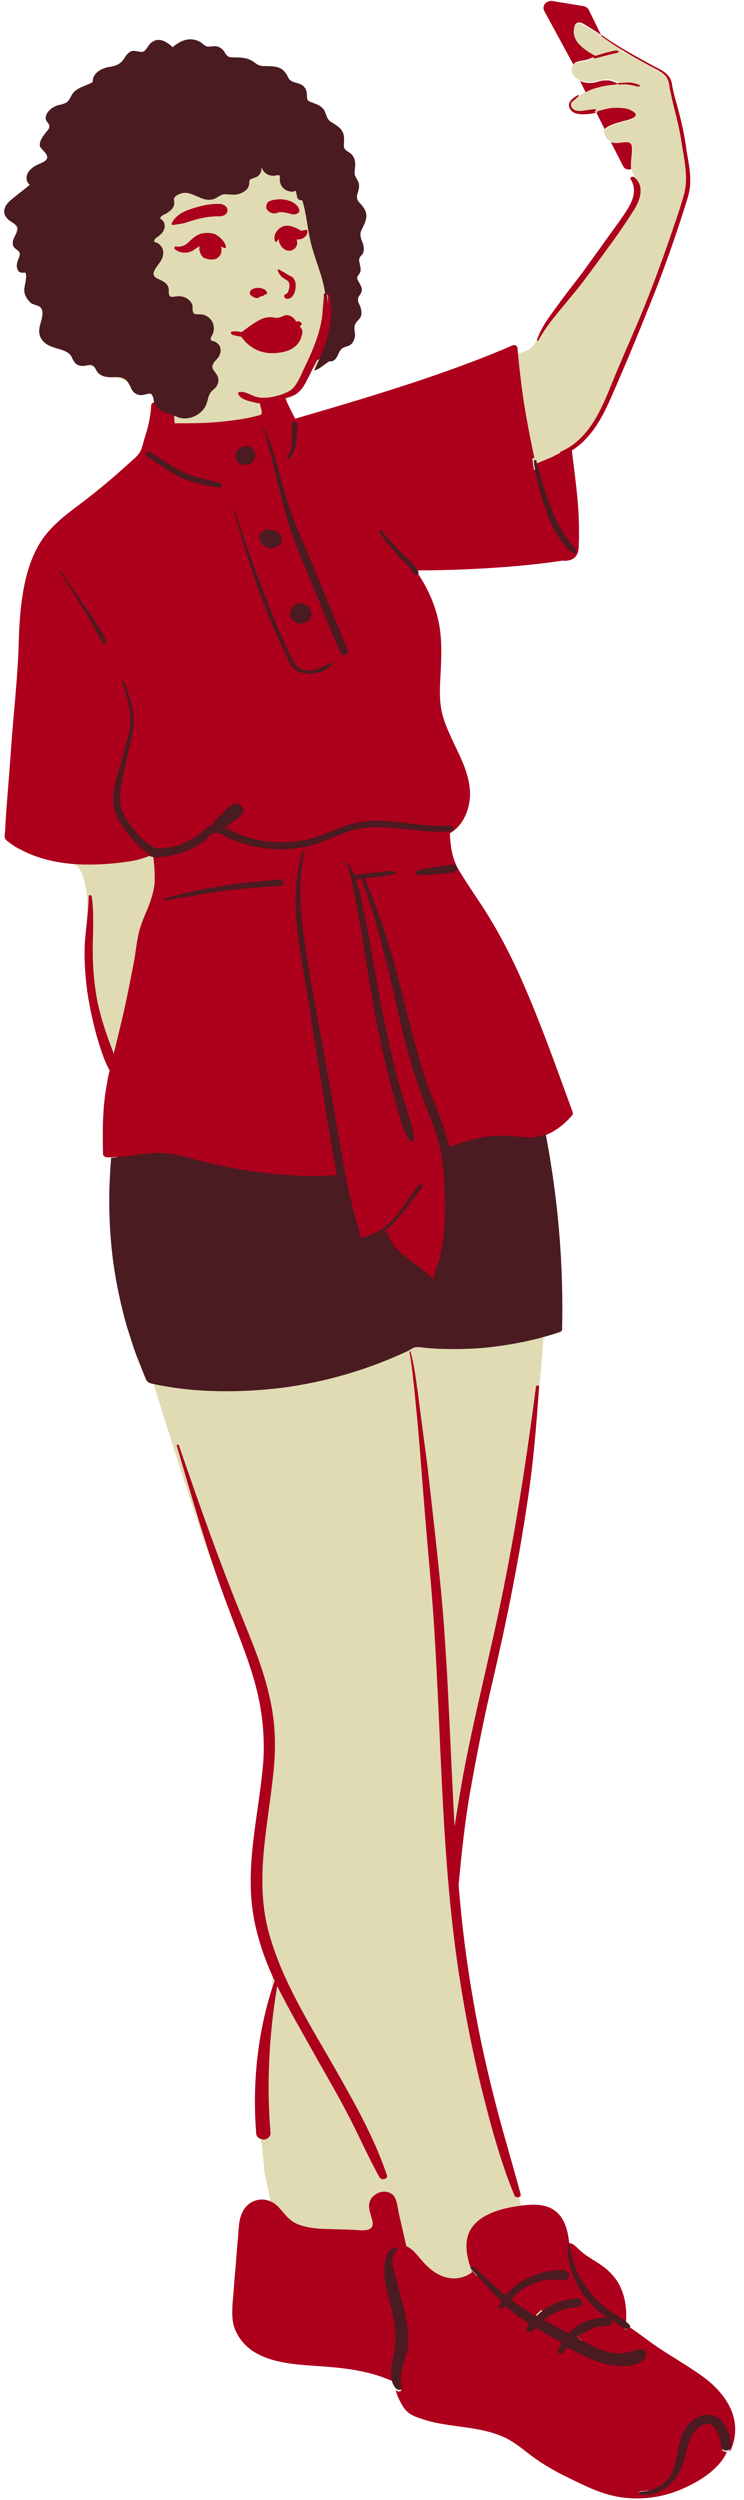
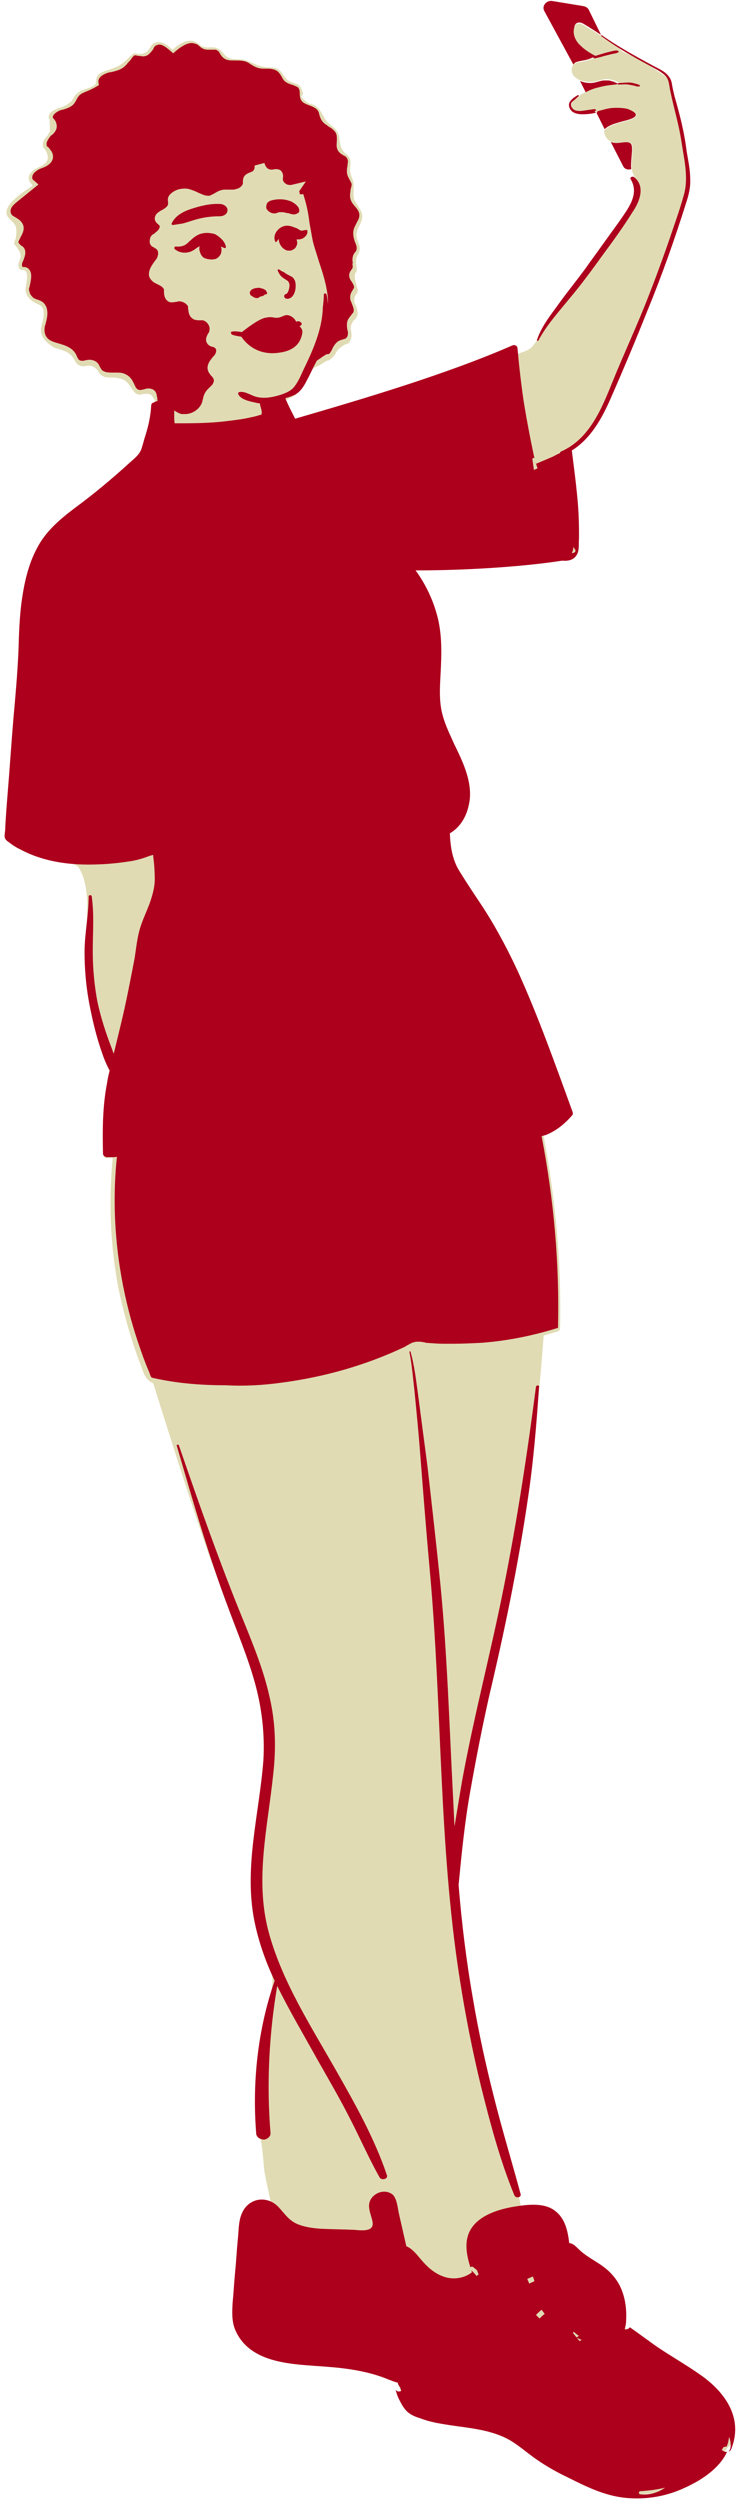
<svg xmlns="http://www.w3.org/2000/svg" height="487.8" preserveAspectRatio="xMidYMid meet" version="1.0" viewBox="-0.9 -0.2 145.2 487.8" width="145.2" zoomAndPan="magnify">
  <g id="change1_1">
    <path d="M141.9,476.3c-0.3,0.9-0.5,0.7-0.8,1.1c-1.4,1.8-2.8,3.7-4.9,5.2c-2.5,1.7-5.5,2.9-8.5,3.5 c-7.4,1.5-14.1-1.5-20.4-5c-3.3-1.9-6.1-4.7-9.5-6.3c-3.5-1.7-7.5-2-11.3-2.6c-0.2,0-0.4-0.2-0.4-0.3c-2.5-0.4-6-0.9-7.6-2.9 c-1.2-1.6-1.4-4.8-3-5.7c-3.6-2.1-9-2.3-13.1-2.6c-2.9-0.2-5.9-0.3-8.7-0.9c-2.4-0.5-4.8-1.4-6.5-3.2c-2.3-2.4-2.3-5.3-2.1-8.4 c0.3-3.8,0.6-7.6,0.9-11.3c0.2-2.2,0-5.3,2.1-6.8c1.3-0.9,2.7-0.7,4,0c-0.5-2.2-1-4.4-1.4-6.6c-0.1-0.7-0.5-6.5-0.9-6.6 c-0.1,0-0.3-0.1-0.4-0.3c-0.9-5.1-0.3-10.8,0.4-15.9c0.3-2.4,0.6-4.9,1-7.3c0.5-2.7,2.1-6.4,1.2-9c-1.3-4.3-3-8.1-3.5-12.6 c-0.6-5-0.1-10.1,0.6-15.1c0.7-4.9,1.5-9.8,1.7-14.7c0.2-5-0.6-10-2.1-14.8c-2.9-9.5-7.1-18.6-10.2-28c-3.3-9.8-6.4-19.6-9.5-29.5 c-1.8-0.7-2-2.6-2.8-4.5c-1.7-4.6-3-9.3-4-14.1c-1.6-8.4-1.9-16.9-1.1-25.4c-0.4,0-0.7,0-1.1,0.1c-0.3,0-0.6-0.2-0.6-0.5 c-0.1-4-0.1-8.1,0.6-12.1c0.2-1.2,0.8-2.8,0.7-4c-0.2-1.4-1.3-3.2-1.8-4.6c-2.7-8-3.4-15.8-2.9-24.1c0.2-3.5,0.4-8.1-1.4-11.2 c-0.7-1.3-2.7-1-4.1-1.3c-1.5-0.3-3-0.7-4.4-1.2c-1.4-0.5-4.9-1.7-5.5-3.2c-0.2-0.5,0.1-1.6,0.1-2.2c0.5-6.5,1-13.1,1.5-19.6 c0.4-4.8,0.8-9.7,1-14.5c0.3-5.7,0.4-11.5,2.3-16.9c2.2-6.1,7.1-9.4,12-13.3c2.8-2.2,5.5-4.5,8.1-6.9c2.5-2.4,3.2-7,3.5-10.3 c0-0.3,0.3-0.5,0.6-0.5c0,0,0.1,0,0.1,0c-0.3-1-0.7-2.5-1.6-2.7c-1.5-0.3-2.1,0.8-3.2-0.8c-1-1.5-1.4-2.2-3.4-2.4 c-0.8-0.1-1.7,0.1-2.4-0.3c-0.8-0.4-0.7-0.8-1.2-1.3c-1.5-1.5-2.1-0.2-3.4-0.8c-0.8-0.3-0.8-1-1.3-1.6c-1-1.3-2.3-1.4-3.7-1.9 C8,66.5,7,65.6,7.1,63.9c0.1-0.8,0.5-1.6,0.5-2.5c0.2-2.4-1.1-1.9-2.5-3.1c-0.6-0.5-0.9-1.1-1-1.8c-0.1-0.9,1.1-4.2-0.7-4 c-0.3,0-0.5-0.2-0.6-0.4c-0.3-0.8,0.1-1.3,0.3-2c0.2-0.9-0.4-1.5-0.8-2.2c-0.1-0.2-0.3-0.2-0.4-0.4c-0.1-0.6,0.2-0.8,0.3-1.3 c0.4-2.9-0.5-2.7-1.5-4c-1.6-2.1,2.9-4.9,4.8-6.2c-0.9-0.9-1.2-1.8,0-2.9c1.1-0.9,3.7-1.1,2.7-3.6c-0.4-0.9-0.9-0.7-0.7-1.9 c0.1-0.5,0.6-1,0.9-1.4c0.7-1.3,0.4,0.1,0.4-2.8c0-0.6-0.4-0.4-0.1-1.2c0.3-0.7,1.1-1,1.8-1.3c1-0.2,1.8-0.7,2.6-1.4 c0.2-0.3,0.4-0.7,0.6-1c0.3-0.4,0.5-0.5,0.9-0.8c0.7-0.5,2.8-0.8,3.2-1.6c0.2-0.4-0.1-1,0.4-1.6c0.5-0.6,1.4-0.8,2.2-1.1 c1.5-0.5,2.2-0.8,3.4-1.9c0.6-0.6,0.8-0.9,1.5-1.3c0.3,0,0.5,0.1,0.8,0.1c1.1,0.1,1.8-0.3,2.2-1.1c0.2-0.2,0.3-0.6,0.6-0.8 c1.4-1,2.8,0.1,3.9,1.1c1.1-1,2.5-2,4-1.7C37.6,8,38,8.6,38.7,8.9c0.9,0.4,1.8-0.1,2.7,0.3c1.4,0.5,1.3,1.8,3,2.1 c0.9,0.1,1.9,0,2.8,0.3c1.4,0.5,2.3,1.2,3.8,1.3c0.8,0.1,1.5,0,2.2,0.3c0.9,0.5,1.2,1.4,1.9,2.1c0.7,0.7,1.8,0.6,2.5,1.3 c0.3,0.3,0.3,0.6,0.5,1c0.5,1.2-1.2,0.6,1,2.2c0.4,0.3,0.9,0.3,1.3,0.5c1.6,0.9,1.6,2.5,3,3.7c1.4,1.2,1.8,1.4,2,3.3 c0.1,1,0.3,1.6,1,2.4c0.2,0.2,0.5,0.2,0.6,0.5c0.4,0.4,0.5,0.9,0.5,1.4c0,0.4-0.1,0.8-0.1,1.3c0,0.8,0.4,1.5,0.6,2.2 c0.2,0.8,0.1,1.2,0.1,2c-0.1,1.7,0.2,1.8,1,3.1c0.4,0.6,0.7,1.1,0.7,1.8c0,1.5-1.3,2.4-1.1,4c0.1,0.8,0.7,1.7,0.6,2.5 c-0.2,1.1-0.8,1.2-0.7,2.7c0,0.5,0.2,0.9,0.1,1.4c0,0.2-0.2,0.4-0.3,0.6c-0.2,1,0.1,1.4,0.3,2.4c0.1,0.4,0.3,0.6,0.2,1.1 c-0.1,0.4-0.6,0.8-0.6,1.2c-0.3,1.2,0.4,1.4,0.5,2.3c0.1,0.6,0.2,0.9-0.1,1.5c-0.1,0.3-0.5,0.5-0.7,0.8c-0.9,1.5-0.2,1.6-0.3,2.9 c-0.1,0.6-0.2,0.8-0.5,1.3c-0.2,0.2-0.6,0.2-0.9,0.4c-1.7,1.1-1.2,1-2,2.1c-0.3,0.4-0.6,0.6-1,0.9c-0.9,0.5,0.8-0.7-1.4,0.7 c-0.6,0.4-1.4,0.7-1.9,1c-0.1,0.1-0.1,0.1-0.1,0.1c0,0,0,0,0,0.1c-0.1,0.2-0.5,1-0.7,1.3c-0.4,0.8-0.8,1.7-1.4,2.5 c-0.9,1.2-2.2,1.8-3.6,2.3c0.8,1.5,1.5,3.1,2.3,4.6C70.9,78.2,85.3,74,99,68.2c0.4-0.2,0.9,0,1,0.5c0,0.1,0,0.1,0,0.2 c1-0.4,2.2-0.6,3-1.5c1.8-2.2,3.2-5,4.8-7.3c3.3-4.7,6.8-9.2,10.2-13.8c1.6-2.2,3.2-4.4,4.5-6.8c1-1.8,1.8-2.9,0.7-4.8 c-0.4-0.6-0.7-1.2-0.8-1.9c-0.2-1.2,0.3-3.5,0.1-4.5c-0.2-1.3-2.1-0.4-3.2-0.6c-1.3-0.2-2-0.8-2.3-2.1c-0.1-0.2,0-0.4,0.2-0.5 c1-0.9,2.1-1.1,3.4-1.5c1.1-0.3,4.7-1.1,1.2-2.4c-0.8-0.3-2.7-0.3-3.4-0.2c-1.3,0.3-2.6,0.7-4,0.9c-1.3,0.2-3.7,0.3-3.8-1.7 c0-0.5,1.4-1.6,1.8-1.9c1.2-0.7,2.4-1.3,3.7-1.6c0.7-0.2,1.4-0.3,2.1-0.4c0.3,0,0.7-0.1,1-0.1c0.2,0,0.8-0.2,1-0.1 c-1-0.6-2.2-1-3.3-0.8c-0.9,0.2-1.7,0.5-2.6,0.5c-1.2,0-3-0.4-3.5-1.7c-0.3-0.8-0.1-1.5,0.5-1.9c0.5-0.3,1.8-0.4,2.4-0.6 c0.6-0.2,1.2-0.4,1.7-0.6c-1.1-0.6-2.2-1.3-3.1-2.1c-0.9-0.9-1.4-2-1.3-3.2c0.1-0.6,0.3-1.2,0.9-1.3c0.7-0.1,1.4,0.5,1.9,0.8 c1.3,0.7,2.5,1.5,3.7,2.3c0.6,0.4,1.3,0.8,1.9,1.3c0.5,0.3,0.8,0.7,1.2,1.1c0.6,0.2,1.2,0.5,1.8,0.8c1.8,0.9,3.5,1.9,5.1,3 c0.7,0.5,1.7,1,2.1,1.7c0.6,0.8,0.8,2.4,1,3.4c0.6,2.1,1.1,4.2,1.5,6.4c0.4,2.2,0.8,4.4,1,6.7c0.2,2,0.7,4.3,0,6.3 c-1.7,5-3.6,10-5.5,15c-2.8,7.3-5.7,14.6-8.9,21.8c-2,4.4-4,10.2-8.6,12.3c1,5.3,1.4,10.8,1.5,16.2c0,1.4,0.5,3.9-0.7,5 c-0.9,0.8-2.8,0.6-3.9,0.7c-9,1.2-18,1.7-27.1,1.7c0.1,0.2,0.2,0.4,0.2,0.6c0.1,0.2,0,0.3-0.1,0.5c0,0,0.1,0.1,0.1,0.1 c0.1,0.2,0.3,0.4,0.4,0.5c0.5,0.8,1,1.7,1.5,2.6c0.9,1.8,1.7,3.8,2.1,5.7c1.1,4.5,0.4,9.1,0.4,13.7c0,4,1.3,7.4,3,11 c1.6,3.4,3.4,7,2.8,10.9c-0.2,1.4-0.7,2.7-1.6,3.8c-0.6,0.7-1.9,1.3-2.3,2c-0.4,0.6,0.5,4,0.7,4.9c0.5,1.9,1.5,3.4,2.6,5 c4.3,6.6,8.3,13.3,11.4,20.6c3.4,7.9,6.3,16,9.2,24.1c0.1,0.2,0,0.4-0.2,0.6c-1.5,1.5-3.1,2.6-5,3.5c2.4,12.5,3.6,25.2,3.3,38 c0,0.3-0.2,0.5-0.5,0.6c-0.9,0.3-1.8,0.5-2.7,0.8c-0.9,12.7-2.4,25.3-4.5,37.9c-1.9,11.4-4.4,22.7-7,33.9 c-2.6,11.4-5.4,23.4-5.7,35.1c-0.1,4.8,0.8,9.9,1.5,14.7c0.8,5.8,1.8,11.5,3,17.3c1.2,5.6,2.6,11.2,4.1,16.7 c0.8,2.9,1.7,5.8,2.6,8.7c0.6,2,1.3,3.9,1.6,5.9c2.1-0.3,4.5-0.3,6.3,1.1c1.8,1.5,2.2,4,2.4,6.2c1.6,0.5,2.7,1.9,4.1,2.8 c1.6,1,3.2,1.9,4.5,3.4c1.3,1.5,2.1,3.4,2.4,5.4c0.2,1.4-0.4,3.4,0.5,4.2c0.1,0.1,0.2,0.3,0.2,0.5c0,0,0.1,0.1,0.1,0.1 c0.1,0.1,0.4,0.3,0.5,0.3c0.9,0.6,1.8,1.3,2.7,2c2,1.5,4.1,2.9,6.2,4.2c2.6,1.7,5.3,3.3,7.5,5.5c1.7,1.7,3,3.8,3.5,6.1 C142.4,473.6,142.3,475.1,141.9,476.3z" fill="#E0DBB3" />
  </g>
  <g id="change2_1">
    <path d="M54,269.6c8.4-1.1,16.5-3.4,24.1-7c0.2-0.1,0.3-0.2,0.5-0.3c0.4-0.2,0.8-0.5,1.3-0.6 c0.3-0.1,0.5-0.1,0.8-0.1c0.4,0,0.7,0,1,0.1c0.2,0,0.3,0,0.4,0.1c1.3,0.1,2.5,0.2,3.6,0.2c0.6,0,1.2,0,1.8,0c1.9,0,3.9-0.1,5.8-0.2 c5-0.4,9.9-1.4,14.7-2.9c0.3-12.5-0.8-25-3.2-37.4c0.1,0,0.2-0.1,0.4-0.1c0.2-0.1,0.4-0.1,0.6-0.2c1.9-0.8,3.5-2.1,4.9-3.7 c0.2-0.2,0.2-0.4,0.2-0.6c-3.4-9.3-6.7-18.7-10.8-27.7c-2.1-4.5-4.4-8.8-7.1-12.9c-1.4-2.1-2.8-4.2-4.1-6.3c-1.5-2.3-1.9-4.9-2-7.6 c2.4-1.4,3.6-4,3.9-6.8c0.3-3.8-1.5-7.4-3.1-10.7c-0.8-1.8-1.7-3.6-2.2-5.5c-0.6-2.1-0.6-4.3-0.5-6.5c0.2-4,0.5-7.9-0.3-11.8 c-0.7-3.3-2.1-6.5-4-9.3c-0.1-0.2-0.3-0.4-0.5-0.7h0.4c8.4,0,19.9-0.6,28.2-1.9c1.2,0.1,2.3-0.1,2.9-1.2c0.5-0.9,0.3-2.1,0.4-3.1 c0-1.7,0-3.3-0.1-5c-0.2-4.1-1.1-10.4-1.3-12.2c3.7-2.3,5.9-6.3,7.6-10.2c2.5-5.7,4.9-11.4,7.2-17.2c2.8-6.8,5.3-13.9,7.5-20.9 c0.5-1.5,0.9-3.1,0.8-4.7c0-1.8-0.4-3.6-0.7-5.4c-0.4-3.4-1.2-6.6-2.1-9.8c-0.3-1-0.5-1.9-0.7-2.9c-0.1-0.7-0.2-1.3-0.7-1.9 c-0.7-1-2-1.5-3.1-2.1c-3.3-1.8-6.8-3.7-9.9-5.9c-0.1-0.1-0.3,0.1-0.2,0.1c2.4,1.8,5.1,3.4,7.8,4.9c1.1,0.6,2.2,1.2,3.3,1.8 c0.6,0.4,1.3,0.8,1.7,1.4c0.5,0.7,0.5,1.7,0.7,2.6c0.7,3.4,1.7,6.6,2.2,10c0.5,3.3,1.4,6.9,0.5,10.2c-0.9,3.3-2.1,6.5-3.2,9.8 c-1.2,3.4-2.4,6.7-3.7,10c-2.2,5.7-4.8,11.2-7.1,16.9c-2.1,5.2-4.5,11.1-10,13.5c-0.2,0.1-0.2,0.2-0.2,0.3c-0.5,0.2-1,0.5-1.4,0.7 c-1.6,0.7-3.3,1.4-3.3,1.4l-0.1-0.4c0.1,0.4,0.3,0.9,0.4,1.3l-0.7,0.3c-0.1-0.7-0.2-1.4-0.3-2.1c0-0.2,0.2-0.3,0.4-0.2 c-0.8-3.7-1.5-7.4-2.1-11.1c-0.5-3.4-0.9-6.9-1.2-10.3c0-0.5-0.5-0.8-1-0.6c-12.8,5.6-29,10.4-42.4,14.3c-0.6-1.2-1.2-2.3-1.7-3.5 c-0.1-0.1-0.1-0.3-0.2-0.5c0.7-0.2,1.3-0.4,1.9-0.7c1.2-0.7,1.8-1.8,2.4-3c0.4-0.7,0.7-1.4,1.1-2.2c0.2-0.5,0.5-0.9,0.7-1.4 c0.2-0.1,0.4-0.3,0.6-0.4c0.4-0.3,0.7-0.5,1.2-0.8l0.2-0.1l0.3,0c0.3-0.1,0.4-0.4,0.7-0.9c0.2-0.5,0.6-1.2,1.2-1.6 c0.3-0.2,0.7-0.3,1-0.4c0.3-0.1,0.5-0.1,0.6-0.3c0.1-0.1,0.3-0.3,0.3-0.9c0-0.2,0-0.4-0.1-0.6c-0.1-0.6-0.2-1.3,0.1-2 c0.2-0.4,0.5-0.7,0.7-1c0.2-0.3,0.4-0.4,0.4-0.6c0.1-0.3,0-0.7-0.2-1.2c0-0.1-0.1-0.2-0.1-0.3c-0.1-0.2-0.2-0.5-0.3-0.7 c-0.2-1,0.1-1.5,0.5-2.1c0.3-0.5,0.3-0.6-0.3-1.6l-0.1-0.1c-0.7-1.1-0.2-1.8,0.1-2.2c0.1-0.1,0.2-0.2,0.2-0.4c0.1-0.2,0-0.6-0.1-0.9 L68,51.3c-0.1-0.4-0.2-0.9,0-1.6c0.1-0.3,0.3-0.6,0.5-0.8c0.1-0.1,0.1-0.2,0.1-0.2c0.1-0.2,0.2-0.5,0-1.1c-0.1-0.2-0.1-0.4-0.2-0.5 c-0.2-0.6-0.5-1.5-0.3-2.4c0.1-0.5,0.4-1,0.6-1.4c0.1-0.3,0.3-0.5,0.4-0.8c0.3-0.9,0.1-1.5-0.7-2.4c-0.7-0.8-1.2-1.5-0.9-3l0-0.2 c0.1-0.5,0.3-1,0.2-1.3c-0.1-0.2-0.2-0.4-0.3-0.6c-0.2-0.4-0.6-1-0.6-1.7c0-0.3,0-0.7,0.1-1c0-0.4,0.1-0.7,0.1-1 c0-0.4-0.2-0.7-0.4-0.9c-0.1-0.1-0.3-0.2-0.5-0.3c-0.5-0.3-1.4-0.8-1.3-2.2c0.1-1.5,0.1-2.1-0.7-2.8c-0.2-0.2-0.5-0.4-0.7-0.5 c-0.2-0.1-0.4-0.3-0.7-0.5c-0.9-0.6-1.1-1.3-1.3-2l-0.1-0.4c-0.3-0.7-0.9-1-2-1.4c-1-0.4-1.7-0.7-1.7-2.2c0-0.7-0.1-0.9-0.3-1.2 c-0.2-0.2-0.6-0.3-1-0.5c-0.7-0.2-1.7-0.5-2.1-1.4c-0.6-1.1-1-1.5-1.9-1.7c-0.4-0.1-0.8-0.1-1.2-0.1c-0.2,0-0.4,0-0.6,0 c-1.2,0-1.9-0.5-2.7-1c-0.8-0.6-1.8-0.6-2.9-0.6l-0.4,0c-1.2,0-1.9-0.3-2.5-1.4c-0.2-0.4-0.5-0.6-0.8-0.7c-0.1,0-0.3,0-0.4,0 c-0.1,0-0.3,0-0.4,0c-0.2,0-0.4,0-0.6,0l-0.1,0c-0.9,0-1.4-0.4-1.8-0.8c-0.2-0.1-0.3-0.3-0.5-0.3c-0.3-0.1-0.6-0.2-0.9-0.2 c-0.8,0-1.8,0.5-2.9,1.4l-0.7,0.6l-0.7-0.6c-0.8-0.7-1.5-1.1-2-1.1c-0.2,0-0.5,0.1-0.7,0.2c-0.2,0.1-0.4,0.4-0.5,0.7 c-0.3,0.4-0.6,0.8-1,1.1c-0.3,0.2-0.6,0.3-1,0.3c-0.3,0-0.6-0.1-0.9-0.1c-0.2,0-0.4-0.1-0.6-0.1c-0.1,0-0.1,0-0.1,0 c-0.3,0.1-0.6,0.6-0.9,1L24.1,12c-1,1.4-2.2,1.6-3.4,1.9l-0.2,0c-0.8,0.2-2.3,0.8-2.2,1.9l0.1,0.6l-0.5,0.3 c-0.5,0.3-1.1,0.6-1.6,0.8c-0.7,0.3-1.3,0.5-1.7,0.9c-0.2,0.2-0.3,0.4-0.5,0.7c-0.2,0.4-0.4,0.8-0.8,1.2c-0.6,0.5-1.3,0.7-1.9,0.9 c-0.2,0-0.4,0.1-0.5,0.1c-0.7,0.3-1.5,0.8-1.5,1.4c0,0,0,0.1,0.2,0.3c0.2,0.2,0.4,0.5,0.5,0.9c0.3,1-0.3,1.7-0.7,2.1L9,26.3 c-0.6,0.8-0.9,1.3-0.8,1.8c0,0.2,0.1,0.3,0.4,0.5c0.1,0.1,0.2,0.3,0.3,0.4c0.6,0.7,0.6,1.4,0.5,1.8c-0.3,1-1.3,1.5-2.1,1.8l-0.3,0.1 c-0.7,0.3-1.7,1-1.6,1.8c0,0.2,0.1,0.4,0.3,0.5l0.9,0.8l-1.6,1.3c-0.5,0.4-1.1,0.9-1.6,1.3c-0.2,0.1-0.3,0.3-0.5,0.4 c-0.6,0.5-1.3,1-1.6,1.6c-0.2,0.5-0.2,0.9,0.1,1.3c0.1,0.2,0.4,0.3,0.7,0.5c0.5,0.3,1,0.6,1.3,1.1c0.7,1,0.1,2.1-0.3,2.8 c-0.1,0.3-0.3,0.6-0.4,0.8c0,0.3,0,0.3,0.4,0.7c0.1,0.1,0.2,0.2,0.3,0.2c1.1,0.8,0.5,2.1,0.3,2.7c-0.1,0.2-0.1,0.3-0.2,0.4 c-0.2,0.6-0.1,0.8,0,1c0.1,0,0.2,0,0.3,0c0.4,0,0.8,0.2,1,0.5c0.6,0.7,0.4,1.9,0.1,3.2c0,0.1,0,0.2-0.1,0.3c-0.1,0.4,0,0.7,0.1,1 c0.1,0.4,0.4,0.7,0.7,1c0.1,0.1,0.4,0.2,0.6,0.3c0.4,0.1,0.9,0.3,1.3,0.6C8.8,60,8.3,61.8,8,63c-0.1,0.3-0.2,0.6-0.2,0.8 c-0.1,1,0.2,1.7,0.8,2.2c0.5,0.4,1.2,0.6,1.9,0.8c1.3,0.4,2.9,0.8,3.6,2.5c0.3,0.8,0.6,0.9,1.1,0.9c0.2,0,0.3,0,0.5-0.1 c0.2,0,0.5-0.1,0.8-0.1c0.1,0,0.1,0,0.2,0c1.3,0.1,1.7,0.9,1.9,1.4c0.1,0.2,0.2,0.3,0.3,0.5c0.4,0.5,1.2,0.6,2,0.6 c0.1,0,0.7,0,0.9,0c0.3,0,0.8,0,1.2,0.1c1.5,0.4,2,1.5,2.4,2.4l0.1,0.2c0.3,0.6,0.6,0.7,1.1,0.7c0.1,0,0.3-0.1,0.5-0.1 c0.3-0.1,0.6-0.2,1-0.2l0.1,0c1.2,0.1,1.4,0.9,1.5,1.3l0,0.2c0.1,0.2,0.1,0.4,0.1,0.5c0,0.1,0,0.3,0.1,0.4l0,0 c-0.3,0.1-0.6,0.2-0.9,0.4c0,0,0,0-0.1,0c-0.2,0.1-0.3,0.4-0.3,0.6c-0.1,1.9-0.5,3.8-1.1,5.7c-0.3,0.9-0.5,1.8-0.8,2.7 c-0.4,1.1-1.3,1.8-2.2,2.6c-3.5,3.2-7.1,6.2-10.9,9c-2.9,2.2-5.6,4.5-7.3,7.8c-1.6,3-2.4,6.4-2.9,9.8c-0.5,3.4-0.6,6.9-0.7,10.3 c-0.2,4.4-0.6,8.9-1,13.3c-0.4,4.8-0.7,9.5-1.1,14.3c-0.2,2.5-0.4,4.9-0.5,7.4c-0.1,0.9-0.3,1.4,0.4,2c0.8,0.6,1.6,1.2,2.5,1.6 c4,2.2,8.7,3,13.3,3c2.7,0,5.3-0.2,7.9-0.6c1.5-0.2,2.8-0.6,4.1-1.1c0.1,0,0.2-0.1,0.4-0.1c0.1,0,0.2-0.1,0.3-0.1c0,0.1,0,0.2,0,0.2 c0,0,0,0.1,0,0.1c0.2,1.5,0.3,3,0.3,4.5c0,1.5-0.4,2.9-0.9,4.4c-0.6,1.7-1.4,3.3-1.9,4.9c-0.6,1.9-0.8,3.9-1.1,5.9 c-0.8,4.2-1.6,8.4-2.6,12.6c-0.5,2.1-1,4.1-1.5,6.2c-0.1-0.2-0.2-0.5-0.3-0.8c-1.2-3.1-2.2-6.1-2.9-9.4c-0.6-3.2-0.9-6.5-0.9-9.8 c0-3.6,0.3-7.1-0.2-10.7c0-0.3-0.6-0.3-0.6,0c0,3.7-0.8,7.3-0.8,10.9c0,3.3,0.3,6.7,0.9,9.9c0.6,3.2,1.4,6.6,2.5,9.7 c0.4,1.2,0.9,2.4,1.5,3.5c-0.2,0.8-0.4,1.6-0.5,2.4c-0.9,4.6-0.9,9.1-0.8,13.8c0,0.4,0.3,0.6,0.7,0.7c0.3,0,0.7,0,1,0h0 c0.3,0,0.7,0,1-0.1l0,0.2c-0.7,6.8-0.5,13.6,0.4,20.1c0.6,4.3,1.5,8.5,2.7,12.6c0.6,2.1,1.3,4.1,2,6.1c0.4,1,0.7,1.9,1.2,3l0.1,0.3 c0.3,0.8,0.3,0.8,0.8,0.9c4.4,1,9.1,1.4,14.1,1.4C46.7,270.3,50.4,270.1,54,269.6z M110.7,107.7 C110.8,107.6,110.8,107.6,110.7,107.7c0.2-0.4,0.3-0.8,0.3-1.2c0.1,0.2,0.3,0.4,0.4,0.7C111.5,107.5,111,107.8,110.7,107.7z M29.9,55.3c-0.2-0.1-0.4-0.2-0.6-0.3c-0.7-0.4-1-1-1.1-1.3c-0.2-1,0.4-2,1-2.8c0.2-0.3,0.5-0.6,0.6-0.9c0.3-0.8,0.2-1.5-0.5-1.8 c0,0-0.1,0-0.1-0.1c-0.2-0.1-0.6-0.2-0.8-0.7c-0.2-0.5,0-1,0-1.2c0.2-0.4,0.5-0.7,0.8-0.8c0,0,0.1-0.1,0.1-0.1l0.1-0.1 c0.4-0.3,0.7-0.6,0.8-0.9c0.1-0.3,0.1-0.4,0-0.5c0,0-0.1-0.1-0.1-0.1c-0.1-0.1-0.1-0.1-0.2-0.2c-0.4-0.3-0.5-0.6-0.6-0.9 c0-0.3,0-0.8,0.6-1.3c0.3-0.2,0.5-0.4,0.8-0.5c0.7-0.4,1.2-0.8,1.2-1.2c0-0.1,0-0.2,0-0.4c-0.1-0.6-0.1-1.2,0.9-1.9 c0.7-0.5,1.5-0.7,2.3-0.7c0.3,0,0.6,0,0.9,0.1c0.7,0.2,1.2,0.4,1.8,0.7c0.7,0.3,1.3,0.6,1.9,0.6c0.2,0,0.4,0,0.5-0.1 c0.2-0.1,0.5-0.2,0.8-0.4c0.5-0.3,1-0.6,1.8-0.7c0.1,0,0.2,0,0.3,0c0.3,0,0.5,0,0.8,0c0.2,0,0.4,0,0.6,0c0.2,0,0.4,0,0.6-0.1 c0.6-0.1,1-0.4,1.2-0.7c0.1-0.1,0.2-0.3,0.2-0.4c0-0.1,0-0.1,0-0.2c0-0.3,0-0.7,0.2-1.1c0.3-0.5,0.8-0.7,1.3-0.9 c0.2-0.1,0.4-0.1,0.4-0.2c0.3-0.2,0.4-0.5,0.4-0.9c0-0.1,0-0.1,0-0.2l1.9-0.5c0.3,1.1,0.9,1.3,1.4,1.3c0.1,0,0.1,0,0.2,0 c0.3-0.1,0.6-0.1,0.8-0.1c0.2,0,0.5,0.1,0.7,0.2c0.6,0.5,0.6,1.2,0.5,1.6c0,0.1,0,0.1,0,0.1c0,0.4,0.2,0.7,0.5,0.9 c0.2,0.2,0.6,0.3,1,0.3c0.1,0,0.5-0.1,0.5-0.1l2.5-0.6l-1.3,1.9c0,0.1,0.1,0.3,0.1,0.6l0.7,0l0.2,0.7c0.5,1.6,0.8,3.2,1,4.9 c0.2,1.1,0.4,2.2,0.6,3.3c0.3,1.4,0.8,2.7,1.2,4.1c0.7,2.1,1.4,4.2,1.7,6.5c0.1,0.6,0.1,1.3,0.1,1.9c-0.1-0.6-0.1-1.3-0.3-1.9 c-0.1-0.2-0.5-0.2-0.5,0.1c0,0.8-0.1,1.7-0.2,2.5C62,64,60.2,68.1,58.3,72c-0.5,1.1-1,2.3-1.8,3.3c-0.7,0.9-2.1,1.4-3.2,1.7 c-1.4,0.4-2.9,0.6-4.3,0.2c-1-0.3-2.1-1.1-3.2-0.9c-0.1,0-0.3,0.2-0.2,0.4c0.4,1,2.1,1.4,3.1,1.6c0.4,0.1,0.8,0.2,1.1,0.2 c0.1,0.3,0.1,0.6,0.2,0.8c0.1,0.4,0.3,1,0.1,1.4c-0.7,0.2-1.3,0.4-1.9,0.5c-1.7,0.4-3.4,0.6-5.1,0.8c-3.3,0.4-6.6,0.4-9.9,0.4 c0,0,0,0,0,0c-0.1-0.5-0.1-0.9-0.1-1.4c0-0.4,0-0.8,0-1.1l0.5,0.3c0.4,0.2,0.7,0.4,1.1,0.4c0.2,0,0.3,0,0.5,0c1.4,0,2.8-0.9,3.3-2.2 c0.1-0.2,0.1-0.5,0.2-0.7c0.1-0.6,0.3-1.2,0.8-1.8c0.2-0.2,0.4-0.4,0.6-0.6c0.1-0.1,0.3-0.3,0.4-0.4c0.4-0.6,0.5-1,0-1.6l-0.2-0.2 c-0.4-0.5-1.1-1.3-0.4-2.6c0.2-0.4,0.5-0.7,0.7-1c0.2-0.2,0.4-0.4,0.5-0.6c0.5-1-0.1-1.3-0.4-1.4c0,0-0.1,0-0.1,0 c-0.3-0.1-0.7-0.2-1-0.6c-0.6-0.8-0.1-1.6,0.1-2c0-0.1,0.1-0.1,0.1-0.1c0.2-0.4,0.2-0.7,0.2-1c-0.1-0.7-0.6-1.3-1.3-1.5 c-0.1,0-0.3,0-0.5,0c-0.5,0-1.2,0-1.6-0.4c-0.7-0.5-0.7-1.4-0.8-1.9c0-0.1,0-0.3,0-0.4c-0.3-0.6-1.1-1-1.7-1c-0.1,0-0.3,0-0.5,0.1 c-0.3,0-0.6,0.1-0.9,0.1c-0.2,0-0.4,0-0.6-0.1c-0.9-0.4-1-1.4-1-2c0-0.2,0-0.4,0-0.4C30.9,55.8,30.5,55.6,29.9,55.3z M3.4,52 C3.4,52,3.4,52,3.4,52L3.4,52L3.4,52z M115.4,21.8L115.4,21.8C115.4,21.8,115.4,21.8,115.4,21.8c-0.9,0.2-1.7,0.3-2.6,0.3 c-0.7,0-1.5-0.1-2.1-0.6c-0.4-0.4-0.7-1-0.5-1.6c0.1-0.3,0.4-0.6,0.6-0.8c0.3-0.3,0.7-0.5,1-0.7c0.1-0.1,0.4,0,0.2,0.2 c-0.3,0.2-0.5,0.5-0.8,0.7c-0.2,0.2-0.5,0.4-0.6,0.6c-0.2,0.5,0.1,1,0.5,1.3c0.5,0.3,1.2,0.3,1.8,0.2c0.7-0.1,1.4-0.2,2.1-0.3 c0.1,0,0.3,0,0.4,0.1c0,0.1,0,0.1,0,0.2c0,0,0,0,0,0c-0.1,0-0.2,0.1-0.3,0.1L115.4,21.8L115.4,21.8z M135.8,463.2 c-2.7-1.9-5.5-3.5-8.2-5.3c-1.9-1.3-3.7-2.7-5.6-4c-0.1,0.3-0.7,0.5-1,0.4c0,0,0,0,0,0c0.2-0.6,0.3-1.2,0.3-1.8 c0.1-1.8-0.1-3.7-0.7-5.4c-0.6-1.8-1.7-3.3-3.1-4.5c-1.4-1.2-3.1-2-4.5-3.1c-0.7-0.5-1.2-1.1-1.8-1.6c-0.3-0.2-0.6-0.4-1-0.4 c-0.3-2.4-0.8-4.9-2.9-6.4c-2.2-1.6-5.5-1.1-8-0.7c-2.9,0.5-6.5,1.6-8.2,4.2c-1.5,2.3-1,5.1-0.2,7.6c0.1-0.1,0.4-0.2,0.6,0 c0.2,0.2,0.5,0.4,0.7,0.6l0.3,0.8l-0.4,0.3c-0.3-0.4-0.6-0.7-1-1.1c0,0.1,0.1,0.3,0.1,0.4c-1.6,1.2-3.7,1.5-5.6,0.8 c-2.2-0.8-3.6-2.4-5-4.1c-0.7-0.8-1.4-1.5-2.2-1.8c-0.5-2.2-1-4.4-1.5-6.6c-0.2-1-0.4-3.2-1.5-3.7c-1.2-0.7-2.8-0.3-3.7,0.8 c-1.2,1.5-0.2,3.1,0.1,4.7c0.4,2.1-2.2,1.7-3.6,1.6c-2.1-0.1-4.2-0.1-6.3-0.2c-1.6-0.1-3.2-0.3-4.7-0.9c-1.7-0.7-2.5-2-3.7-3.3 c-2.2-2.4-5.9-1.9-7.2,1.2c-0.7,1.6-0.6,3.5-0.8,5.2c-0.2,2-0.3,4.1-0.5,6.1s-0.3,4.1-0.5,6.1c-0.1,1.8-0.2,3.6,0.5,5.3 c2.9,6.8,11.5,6.7,17.7,7.2c4.1,0.3,8.4,0.9,12.2,2.5c0.6,0.2,1.2,0.5,1.8,0.6c0.1,0.3,0.2,0.6,0.4,0.8l0.1,0.2l0.1,0.2 c0,0.2,0.1,0.3,0.1,0.4c-0.2,0.2-0.8,0.2-1-0.1c0,0-0.1-0.1-0.1-0.1c0.2,0.7,0.4,1.4,0.8,2.1c0.4,0.8,0.8,1.5,1.4,2.1 c0.7,0.7,1.7,1.1,2.7,1.4c1.8,0.7,3.7,1,5.6,1.3c4,0.6,8.3,0.9,11.9,3c2,1.2,3.7,2.8,5.7,4.1c1.8,1.2,3.6,2.2,5.5,3.1 c3.6,1.8,7.2,3.6,11.3,4c4,0.4,8-0.3,11.6-2c3.1-1.4,6.7-3.7,8.2-7c-0.3,0.1-0.7-0.1-1-0.3c0,0,0-0.1,0-0.1l0.3-0.5l0.4-0.1l0,0l0,0 l0.1,0l0.1-0.1l-0.1,0.1l0,0l0,0l0.1,0c0.3-0.6,0.4-1.3,0.5-1.9c0.3,0.8,0.4,1.6,0.2,2.4c-0.1,0.2-0.2,0.4-0.4,0.5 c0.3-0.1,0.5-0.2,0.6-0.5C144.3,471.5,140.4,466.4,135.8,463.2z M112.1,455.6c-0.2,0.1-0.3,0.2-0.5,0.3c0.3,0.2,0.7,0.3,1,0.5 c-0.1,0-0.1,0.1-0.2,0.1c-0.1,0-0.1,0.1-0.2,0.1l-1.3-1.6c0.1-0.1,0.1-0.1,0.2-0.2C111.5,455.2,111.8,455.4,112.1,455.6z M102.4,445.4l-0.4-0.9c0.3-0.2,0.7-0.3,1.1-0.5l0.3,0.9C103.1,445.1,102.7,445.2,102.4,445.4z M103.7,451.5c0.3-0.3,0.7-0.7,1.1-1 l0.6,0.8c-0.4,0.3-0.7,0.6-1,0.9L103.7,451.5C103.7,451.5,103.7,451.5,103.7,451.5z M124.1,486.5c-0.4,0-0.4-0.5-0.1-0.6 c1.6-0.1,3.3-0.3,4.9-0.7C127.5,486.2,125.8,486.7,124.1,486.5z M57.5,44.6c0.1,0.1,0.1,0.1,0.3,0.2c0.2,0,0.4,0,0.8-0.1l0.1,0 c0.2-0.1,0.4,0,0.4,0.2c0,0,0,0.1,0,0.1c0,0.4-0.2,0.8-0.6,1.1c-0.3,0.3-1,0.5-1.5,0.4c0,0,0,0,0,0c0,0.2,0.1,0.4,0.1,0.6 c0,0.2,0,0.4-0.1,0.6c-0.1,0.1-0.1,0.3-0.2,0.4c-0.1,0.1-0.2,0.2-0.3,0.3c-0.2,0.1-0.4,0.2-0.6,0.3c-0.2,0-0.4,0-0.6,0 c-0.2,0-0.4-0.1-0.6-0.2c-0.1-0.1-0.3-0.2-0.4-0.3c-0.5-0.5-0.8-1.1-0.8-1.8c-0.1,0.2-0.3,0.3-0.4,0.6l0,0C53.1,47,53,47,52.9,47 c0,0-0.1-0.1-0.1-0.1c-0.3-0.7-0.1-1.6,0.5-2.2c0.6-0.7,1.5-1,2.4-0.8c0.5,0.1,0.9,0.3,1.2,0.4C57.2,44.4,57.4,44.6,57.5,44.6z M105.3,1.9c-0.5-1,0.5-2.1,1.6-1.9l6.1,1c0.4,0.1,0.8,0.3,1,0.7l2.4,4.9c-0.8-0.5-1.7-1.1-2.5-1.6c-0.6-0.3-1.2-0.9-1.9-0.8 c-0.7,0.1-0.8,0.7-0.9,1.3c-0.2,1.2,0.4,2.4,1.3,3.2c0.8,0.8,1.9,1.5,2.9,2c0.7-0.2,1.3-0.4,2-0.6c0.4-0.1,0.8-0.2,1.2-0.3 c0.4-0.1,0.9-0.2,1.2-0.1c0.1,0.1,0.2,0.3,0.1,0.3c-0.2,0.1-0.3,0.1-0.5,0.2c-0.2,0-0.4,0.1-0.6,0.1c-0.4,0.1-0.8,0.2-1.2,0.3 c-0.4,0.1-0.8,0.2-1.1,0.3c-0.4,0.1-0.8,0.2-1.2,0.3c-0.1,0-0.3-0.1-0.3-0.2c-0.4,0.1-0.7,0.3-1.1,0.4c-0.6,0.2-1.9,0.3-2.4,0.6 c-0.2,0.1-0.3,0.3-0.4,0.4L105.3,1.9z M48.8,328c-1.4-5-3.4-9.7-5.2-14.6c-3.9-10.3-6.9-20.9-10-31.5c-0.1-0.2,0.3-0.3,0.4-0.1 c4,11.6,8.1,23.3,12.8,34.7c1.9,4.7,3.8,9.4,4.9,14.4c1.2,5.1,1.3,10.1,0.7,15.3c-1.1,10.5-3.7,20.8-0.7,31.2 c2.7,9.5,8.3,18.1,13.1,26.6c3.7,6.5,7.4,13.1,9.8,20.2c0.3,0.8-1,1.1-1.4,0.5c-2.2-3.9-4-8.1-6.1-12.1c-1.9-3.7-4-7.3-6.1-11 c-2.6-4.7-5.4-9.4-7.8-14.3c-1.6,9.5-2.1,19.2-1.3,28.8c0,0.4-0.3,0.8-0.7,1c-0.5,0.3-0.8,0.2-1.4,0c-0.4-0.2-0.7-0.6-0.7-1 c-0.8-10,0.3-20.3,3.6-29.8c-1.8-3.8-3.2-7.8-4-11.9c-2-10.4,1-20.7,1.8-31.1C50.8,338.1,50.2,333,48.8,328z M122.3,32.8 C122.3,32.8,122.3,32.8,122.3,32.8L122.3,32.8c-0.7,0.2-1.3,0-1.6-0.6l-2.4-4.7c0.3,0.1,0.6,0.2,0.9,0.2c1.2,0.1,3-0.7,3.2,0.6 C122.6,29.3,122.1,31.6,122.3,32.8z M120.5,23.5c-1.3,0.4-2.4,0.6-3.4,1.5l-1.6-3.2c0.1,0,0.2-0.1,0.2-0.3c0.9-0.2,1.7-0.5,2.6-0.6 c0.7-0.1,2.6-0.1,3.4,0.2C125.2,22.5,121.6,23.2,120.5,23.5z M43.2,48c0,0.1-0.1,0.2-0.2,0.2c0,0-0.1,0-0.1,0l0,0 c-0.2-0.1-0.5-0.2-0.7-0.3c0.1,0.3,0.2,0.5,0.1,0.8c0,0.2,0,0.4-0.1,0.6c-0.1,0.3-0.3,0.5-0.5,0.7c-0.2,0.2-0.6,0.4-0.9,0.4 c-0.2,0-0.4,0.1-0.7,0c-0.4,0-0.7-0.1-1-0.2c-0.3-0.1-0.5-0.3-0.7-0.6c-0.2-0.3-0.3-0.7-0.4-1.1c0-0.3,0-0.5,0.1-0.7 c-0.1,0.1-0.3,0.2-0.5,0.3c-0.4,0.3-0.8,0.6-1.3,0.8c-1.1,0.4-2.3,0.2-3.1-0.5c-0.1-0.1-0.1-0.3,0-0.4c0.1-0.1,0.1-0.1,0.2-0.1l0,0 c0.9,0.1,1.6-0.1,2.1-0.5c0.3-0.2,0.5-0.5,0.9-0.8c0.3-0.3,0.8-0.7,1.4-1c1.1-0.5,2.3-0.4,3.3-0.1C42.1,46.1,43,46.9,43.2,48z M44.4,64.5c0.6-0.1,1.3,0,1.9,0.1c1-0.8,3.4-2.6,4.6-2.8c1.5-0.3,1.6,0.1,2.4,0s1-0.4,1.6-0.5c0.5-0.1,1.6,0.3,2,1.3 c0.5-0.4,1.5,0.3,0.9,0.7c-0.1,0.1-0.2,0.1-0.2,0.2c0.3,0.3,0.6,0.7,0.5,1.3c-0.2,1.1-0.8,3.3-4.4,3.8c-4.4,0.7-6.7-1.9-7.5-3.1 c-0.6-0.1-1.3-0.2-1.8-0.4C44.1,64.9,44.1,64.5,44.4,64.5z M32.6,43.4c0.7-1.5,2.2-2.3,3.7-2.8c1.8-0.6,3.8-1.1,5.7-1 c0.7,0,1.5,0.5,1.5,1.2c0,0.8-0.8,1.2-1.5,1.2c-1.7,0-3.2,0.2-4.9,0.7c-0.7,0.2-1.5,0.5-2.3,0.7c-0.6,0.1-1.3,0.2-1.9,0.3 C32.7,43.7,32.5,43.6,32.6,43.4z M90.9,349.2c-1.1,6.1-1.7,12.2-2.3,18.4c0.6,7.4,1.5,14.8,2.8,22.2c1.1,6.5,2.5,12.9,4.1,19.2 c1.6,6.4,3.5,12.6,5.2,18.9c0.2,0.7-0.9,0.9-1.2,0.3c-2.8-6.8-4.7-14-6.5-21.2c-1.7-7-3.1-14.1-4.2-21.2 c-4.1-26.2-3.4-52.9-5.8-79.3c-0.7-7.7-1.3-15.4-1.9-23.1c-0.3-4-0.7-8-1.1-12.1c-0.3-2.6-0.5-5.2-1-7.7c0-0.1,0.2-0.2,0.2-0.1 c0.8,2.8,1.1,5.7,1.5,8.5c0.6,4.6,1.2,9.2,1.8,13.7c0.9,7.9,1.8,15.8,2.6,23.8c1.3,13.5,1.7,27.1,2.4,40.6c0.1,2,0.2,4.1,0.3,6.1 c0.5-3,1-6.1,1.5-9c2.3-12.6,5.6-25,8.1-37.6c2.6-13,4.6-26.1,6.3-39.2c0-0.3,0.7-0.4,0.6,0c-0.5,7.4-1.1,14.7-2.2,22 c-1.9,12.9-4.5,25.5-7.5,38.2C93.2,336.8,92,343,90.9,349.2z M48.9,57.9c0.3,0.1,0.6,0.1,0.8-0.1c0.1-0.1,0.3-0.2,0.4-0.2 c-0.1,0-0.2,0.1-0.2,0.1c0.2-0.1,0.4-0.1,0.6-0.2c0,0,0.1,0,0.1-0.1c0,0,0.1,0,0.1-0.1c0,0,0,0,0,0c0,0,0,0,0,0c0,0,0,0,0,0 c0,0,0,0,0,0c0.1,0,0.2-0.1,0.3-0.1c0,0,0.1,0,0.1,0c0.1,0,0.1-0.1,0.1-0.1c0,0,0,0,0,0c0,0,0,0,0,0c0,0,0.1,0,0-0.1 c0-0.1,0-0.2-0.1-0.3c0,0-0.1-0.1,0,0c0-0.1-0.1-0.2-0.2-0.3c-0.1-0.1-0.1-0.1-0.2-0.1c0,0,0,0,0,0c-0.1-0.1-0.3-0.2-0.5-0.2 c-0.1,0-0.2-0.1-0.3-0.1c-0.3-0.1-0.5,0-0.7,0c-0.3,0-0.5,0.1-0.8,0.2c-0.2,0.1-0.4,0.3-0.5,0.5c-0.1,0.2,0,0.5,0.1,0.7 C48.5,57.7,48.7,57.9,48.9,57.9z M51,57.3c0,0-0.1,0.1-0.1,0.1c0,0,0,0,0,0C50.8,57.3,50.9,57.3,51,57.3z M55.5,56.2 c0.1-0.4,0.2-1-0.1-1.4c-0.1-0.2-0.3-0.3-0.5-0.4c-0.2-0.2-0.5-0.3-0.7-0.5c-0.4-0.3-0.7-0.8-0.9-1.3c-0.1-0.2,0.2-0.3,0.3-0.2 c0.3,0.2,0.6,0.4,0.9,0.5c0.3,0.2,0.5,0.4,0.8,0.5c0.3,0.2,0.6,0.3,0.9,0.5c0.2,0.2,0.4,0.5,0.5,0.8c0.3,1.1,0,3.2-1.4,3.4 c-0.3,0-0.5,0-0.7-0.3c-0.1-0.2,0-0.5,0.2-0.6C55.2,57.2,55.4,56.6,55.5,56.2z M51.1,40.5c-0.1-0.3,0-0.7,0.1-1 c0.2-0.3,0.5-0.5,0.9-0.6c1.1-0.3,2.4-0.3,3.5,0.1c0.4,0.1,0.7,0.3,1.1,0.6c0.2,0.1,0.4,0.4,0.6,0.6c0.1,0.2,0.2,0.4,0.2,0.7 c0,0,0,0.1,0,0.1c0,0.1,0,0.1-0.1,0.2c0,0.1-0.1,0.2-0.2,0.2c-0.3,0.2-0.7,0.3-1.1,0.2c-0.1,0-0.3-0.1-0.4-0.1 c-0.1,0-0.2-0.1-0.3-0.1c0,0-0.1,0-0.1,0c-0.2,0-0.3-0.1-0.5-0.1c-0.2,0-0.3-0.1-0.5-0.1c0,0,0,0,0,0c-0.1,0-0.2,0-0.3,0 c-0.1,0-0.2,0-0.3,0c0,0,0,0,0,0c-0.2,0-0.4,0.1-0.7,0.2C52.2,41.6,51.4,41.1,51.1,40.5z M103.9,66.1c1-2.9,2.9-5.1,4.6-7.5 c1.9-2.6,3.9-5,5.7-7.6c1.9-2.6,3.8-5.3,5.7-7.9c1.6-2.4,4.1-5.3,2.3-8.3c-0.3-0.4,0.4-0.7,0.7-0.4c2.2,1.8,1,4.8-0.3,6.7 c-1.8,2.9-3.9,5.8-5.9,8.5c-2.1,2.9-4.2,5.8-6.5,8.5c-2.1,2.6-4.4,5.1-6,8.1C104.2,66.4,103.8,66.3,103.9,66.1z M123.5,16.7 c-0.6-0.2-1.2-0.3-1.8-0.4c-0.6-0.1-1.2,0-1.8,0c-0.1,0-0.1,0-0.2-0.1c0,0,0,0,0,0c-0.2,0-0.4,0.1-0.5,0.1c-0.3,0-0.7,0.1-1,0.1 c-0.7,0.1-1.4,0.2-2.1,0.4c-0.9,0.2-1.8,0.5-2.7,1l-1.1-2.2c0.7,0.3,1.4,0.4,2,0.4c1,0,1.7-0.4,2.6-0.5c0.2,0,0.4,0,0.7,0 c0,0,0.1,0,0.1,0c0.2,0,0.4,0,0.6,0.1c0,0,0.1,0,0.1,0c0.2,0.1,0.4,0.1,0.6,0.2c0,0,0,0,0,0c0.2,0.1,0.4,0.2,0.7,0.3c0,0,0,0,0,0 l0,0c0,0,0,0,0.1-0.1c0,0,0.1,0,0.1,0c0.6,0,1.2-0.1,1.9-0.1c0.6,0,1.3,0.2,1.9,0.4c0.2,0,0.3,0.2,0.3,0.4 C123.9,16.6,123.6,16.7,123.5,16.7z" fill="#AD001C" />
  </g>
  <g id="change3_1">
-     <path d="M93.5,262.8c-2.6,0.2-5.2,0.3-7.8,0.2c-1.2,0-2.4-0.1-3.6-0.2c-0.6-0.1-1.3-0.2-2-0.1 c-0.5,0.1-1.1,0.6-1.6,0.8c-7.7,3.6-16,6-24.4,7.1c-8.3,1-17.1,1-25.3-0.8c-1.1-0.2-1.2-0.8-1.6-1.8c-0.4-1-0.8-2-1.2-3 c-0.8-2-1.4-4.1-2.1-6.2c-1.2-4.2-2.1-8.4-2.7-12.7c-0.9-6.8-1-13.6-0.4-20.4h0c0.3,0,0.7,0,1-0.1c0.3,0,0.7-0.1,1-0.1 c0.3,0,0.7-0.1,1-0.1c1.7-0.2,3.5-0.5,5.3-0.6c3.3-0.2,6.3,0.8,9.5,1.6c6,1.5,12.2,2.5,18.4,2.8c2.6,0.1,5.2,0.1,7.8-0.1 c-0.2-1.3-0.4-2.7-0.7-4c-1.7-10.2-3.3-20.3-4.9-30.5c-1.5-9.4-4.1-19.6-0.9-28.9c0.1-0.1,0.3-0.1,0.3,0.1c-1.3,5.4-1,11.1-0.2,16.6 c1.4,10.1,3.5,20,5.2,30c0.9,4.9,1.7,9.9,2.6,14.8c0.4,2.4,0.9,4.8,1.5,7.2c0.5,2.3,1.3,4.6,1.8,6.9c2.3-0.4,4.5-1.7,6.1-3.4 c2-2,3.4-4.6,5.2-6.8c0.3-0.4,1.1,0,0.7,0.4c-1.9,2.3-3.5,4.9-5.7,7c-1,1-1.9,1.9-3.1,2.6c-1.1,0.6-2.2,1-3.5,1.1 c-0.2,0.2-0.6,0.2-0.9,0c0.1,0.1,0.3,0.2,0.4,0.1c2.2-0.2,4.2-1.1,5.9-2.4c1,4.5,6.4,6.5,9.3,9.8c0.1,0.1,0.2,0.1,0.3,0.2 c0.2,0.1,0.5,0.2,0.7,0.1c0,0,0,0,0,0c0,0,0.1,0,0.1-0.1c0.1,0,0.1-0.1,0.1-0.1c0,0,0,0,0,0c0,0,0-0.1,0-0.1 c-0.1,0.1-0.1,0.1-0.2,0.2c-0.4,0.3-1.2,0.2-1.2-0.4c0.1-1.4,0.7-2.6,1.1-3.9c0.4-1.3,0.6-2.7,0.8-4.1c0.3-2.7,0.4-5.4,0.3-8 c-0.1-2.8-0.2-5.7-0.7-8.4c-0.4-2.5-1.3-5-2.2-7.4c-2-5-3.7-10-5-15.2c-1.3-5.2-2.3-10.5-3.7-15.7c-1.3-5.2-2.8-10.4-4.7-15.5 c-0.3,0-0.7,0.1-1,0.1c0.8,2.3,1.3,5.1,1.4,5.8c1.1,4.9,1.9,9.9,2.8,14.9c0.9,5,1.9,10,3.1,15c0.6,2.6,1.3,5.1,2.1,7.7 c0.7,2.3,1.8,4.8,1.9,7.3c0,0.4-0.7,0.5-0.9,0.2c-1.3-1.9-1.8-4.2-2.4-6.4c-0.7-2.2-1.3-4.5-1.8-6.7c-1.1-4.5-2.1-9-2.9-13.6 c-0.8-4.5-1.5-9-2.2-13.5c-0.4-2.4-0.8-4.7-1.3-7.1c-0.2-1.1-0.5-2.2-0.7-3.4c0-0.1,0-0.3-0.1-0.5c-0.1-0.1-0.1-0.2-0.1-0.3 c0,0,0,0,0,0c-0.2-1.2-0.6-3.1-1.7-2.4c-0.1,0.1-0.2,0-0.1-0.1c1-0.7,1.9,0.5,2.6,2.2c1.2-0.1,2.5-0.3,3.7-0.4 c1.3-0.2,2.7-0.4,4.1-0.3c0.3,0,0.3,0.5,0,0.6c-0.5,0.1-1.1,0.2-1.6,0.3c-0.8,0.1-1.6,0.2-2.4,0.3c-0.6,0.1-1.2,0.1-1.8,0.2 c2.4,5.8,4.5,11.8,6.1,17.8c1.4,5.3,2.6,10.6,4.1,15.9c0.7,2.7,1.6,5.3,2.5,7.9c1,2.5,2.1,5,2.9,7.6c0.3,1,0.6,2.1,0.9,3.2 c1.8-0.7,3.7-1.3,5.6-1.7c1.8-0.4,3.7-0.6,5.6-0.5c1.7,0.1,3.4,0.4,5.1,0.3c0.5,0,0.9-0.1,1.3-0.2c0.2,0,0.4-0.1,0.6-0.2 c0.2-0.1,0.4-0.1,0.6-0.2v0c2.4,12.5,3.5,25.3,3.2,38.1c0,0.3-0.2,0.4-0.4,0.5C103.7,261.3,98.6,262.3,93.5,262.8z M68.5,160.4 c-2,0.4-3.9,1.3-5.7,2c-3.9,1.6-8,2.1-12.1,1.5c-2-0.3-4-0.9-5.8-1.7c-0.6-0.3-1.3-0.7-1.9-1c0.6-0.3,1.1-0.8,1.6-1.1 c0.6-0.4,1.4-0.9,1.8-1.6c0.3-0.5,0.2-1.1-0.2-1.5c-0.5-0.4-1.2-0.5-1.8-0.2c-0.7,0.4-1.2,1-1.7,1.5c-0.5,0.5-1.1,1-1.6,1.6 c-0.2,0.2-0.4,0.5-0.6,0.7c-0.1,0.1-0.2,0.2-0.2,0.3c-0.8,0.3-1.4,0.9-2,1.4c-0.9,0.7-1.8,1.3-2.8,1.8c-1.9,0.9-4,1.3-6.1,1.2 c-2.3-1.2-4.1-3.4-5.6-5.6c-0.8-1.2-1.3-2.6-1.3-4c0-1.5,0.3-3,0.6-4.5l1-4.5c0.3-1.5,0.8-3,1-4.6c0.5-3.2-0.7-6.3-1.7-9.2 c0-0.1-0.1-0.2-0.3-0.1c-0.1,0-0.2,0.2-0.1,0.3c1,2.9,1.9,6,1.4,8.9c-0.2,1.5-0.8,3-1.1,4.5L22,151c-0.4,1.5-0.8,3-0.8,4.7 c-0.1,1.7,0.5,3.3,1.4,4.7c0.9,1.4,1.8,2.6,2.9,3.8c0.7,0.8,1.5,1.5,2.4,2c0.1,0.3,0.3,0.6,0.6,0.7c0.1,0,0.2,0.1,0.3,0.1 c0.1,0,0.2,0,0.3,0c0.1,0,0.1,0,0.2,0c0,0,0.1,0,0.1,0.1c0,0,0,0,0,0c0.2,0.1,0.5,0.1,0.7-0.1c3.1-0.1,6.1-1.1,8.6-2.9 c0.7-0.5,1.3-1.4,2.1-1.7c1-0.4,2.4,0.7,3.3,1.1c1.7,0.7,3.6,1.3,5.4,1.6c3.6,0.7,7.5,0.5,11-0.5c1.9-0.6,3.7-1.5,5.6-2.2 c2.1-0.8,4.2-1.2,6.5-1.2c4.8,0,9.6,1.2,14.4,0.8c0.8-0.1,0.8-1.1,0-1.1c-4.2,0.3-8.3-0.6-12.5-0.9 C72.5,159.9,70.5,159.9,68.5,160.4z M13.2,69.7c0.4,0.9,0.9,1.5,2,1.5c0.5,0,1-0.2,1.5-0.2c1,0.1,0.9,0.8,1.5,1.5 c0.7,0.8,1.8,0.9,2.8,0.9c0.6,0,1.3-0.1,1.8,0.1c1.1,0.3,1.5,1.1,1.9,2.1c0.4,0.8,1,1.3,2,1.3c0.5,0,1.1-0.3,1.6-0.3 c0.5,0,0.5,0.3,0.7,0.8c0.1,0.3,0.1,0.7,0.2,1c0,0,0,0,0,0c0.4,1,1.4,1.7,2.4,2c0.5,0.1,0.7,0.1,1.1,0.3c0.1,0.1,0.3,0.2,0.4,0.2 c0.4,0.2,0.9,0.4,1.4,0.5c2,0.3,4.2-0.9,4.9-2.8c0.3-0.8,0.3-1.5,0.8-2.2c0.3-0.4,0.7-0.7,1-1c0.7-0.9,0.7-1.9,0-2.8 c-0.5-0.7-0.9-1-0.5-1.8c0.3-0.6,0.9-1,1.2-1.6c0.5-1.1,0.3-2.1-0.8-2.7c-0.2-0.1-0.7-0.2-0.8-0.3c-0.3-0.4,0.2-0.9,0.3-1.2 c0.2-0.5,0.3-0.9,0.2-1.5c-0.1-1.1-1-2-2-2.3c-0.5-0.1-1.5,0-1.8-0.2c-0.5-0.4-0.2-1.3-0.4-1.8c-0.4-1-1.5-1.6-2.6-1.6 c-0.4,0-1.3,0.2-1.6,0.1c-0.6-0.3-0.2-1.4-0.5-2c-0.4-0.9-1.4-1.2-2.2-1.6c-1.7-0.9,0.5-2.6,1-3.8c0.5-1.2,0.3-2.4-0.9-3.1 c-0.4-0.2-0.8-0.1-0.5-0.7c0.1-0.2,0.5-0.4,0.6-0.5c0.5-0.4,1-0.8,1.2-1.4c0.2-0.5,0.2-0.9,0-1.4c-0.1-0.2-0.3-0.4-0.5-0.6 c-0.3-0.1-0.3-0.3,0-0.6c0.2-0.2,0.4-0.3,0.7-0.4c0.8-0.5,1.7-1,1.8-2c0.1-0.8-0.4-1,0.4-1.6c0.7-0.5,1.6-0.7,2.4-0.5 c1.7,0.4,2.9,1.6,4.7,1.2c0.9-0.2,1.5-1,2.4-1c0.9,0,1.7,0.2,2.5,0c0.7-0.2,1.4-0.5,1.8-1c0.2-0.2,0.3-0.5,0.4-0.8 c0.1-0.3,0-0.7,0.1-0.9c0.2-0.4,1.2-0.5,1.6-0.8c0.5-0.4,0.8-1,0.7-1.7c0-0.1,0-0.3-0.1-0.4c0.4,1.2,1.1,2,2.5,2 c0.2,0,0.9-0.2,1.1-0.1c0.2,0.2,0.1,0.7,0.1,1c0.1,0.7,0.3,1.2,0.8,1.6c0.4,0.4,1.1,0.6,1.7,0.6c0.1,0,0.5-0.1,0.7-0.2 c-0.1,0.2,0.2,1.2,0.2,1.3c0.1,0.4,0.5,0.6,1,0.6c0.8,2.6,1,5.4,1.6,8c0.8,3.5,2.5,6.9,2.9,10.5c0.1,0.8,0.1,1.7,0.1,2.5 c0.1-0.8,0.2-1.6,0.2-2.5c0-0.3,0.5-0.3,0.5-0.1c1.1,5.2-0.8,10.2-3,14.8c1.2-0.3,1.9-1.2,3-1.8c0.1,0,0.3,0,0.5,0 c1.3-0.5,1.1-2,2.1-2.6c0.5-0.3,1.2-0.3,1.7-0.8c0.4-0.4,0.6-1,0.7-1.6c0-0.7-0.3-1.5,0-2.2c0.3-0.7,1-1,1.2-1.8 c0.1-0.6,0-1.2-0.2-1.7c-0.1-0.3-0.3-0.6-0.4-1c-0.1-0.6,0-0.8,0.3-1.2c0.8-1.1,0.3-1.7-0.3-2.8c-0.5-0.8,0.1-1,0.4-1.7 c0.2-0.5,0-1.1-0.1-1.7c-0.1-0.4-0.2-0.7,0-1.1c0.1-0.3,0.4-0.5,0.6-0.8c0.3-0.6,0.2-1.2,0.1-1.8c-0.3-0.8-0.7-1.5-0.5-2.4 c0.2-0.7,0.7-1.4,0.9-2.1c0.5-1.4,0-2.4-0.9-3.4c-0.7-0.7-0.9-1.1-0.6-2.1c0.2-0.7,0.4-1.3,0.2-2c-0.2-0.7-0.8-1.2-0.8-2 c0-0.7,0.2-1.4,0.1-2.1c-0.1-0.6-0.3-1.1-0.7-1.5c-0.6-0.6-1.5-0.7-1.5-1.7c0.1-1.5,0.2-2.6-1-3.6c-0.5-0.4-1-0.7-1.5-1 c-0.7-0.5-0.8-1-1.1-1.8c-0.4-1.2-1.5-1.6-2.6-2c-0.8-0.3-1-0.4-1-1.3c0-0.7-0.1-1.3-0.6-1.8c-0.8-0.9-2.5-0.6-3-1.7 c-0.6-1.2-1.2-2-2.7-2.2c-0.7-0.1-1.3-0.1-2-0.1c-1,0-1.4-0.3-2.2-0.9c-1.2-0.8-2.5-0.8-3.8-0.8c-0.9,0-1.2-0.1-1.7-0.9 c-0.3-0.6-0.8-1-1.4-1.2c-0.6-0.2-1.2,0-1.8,0c-0.8,0-1.1-0.7-1.8-1C36,6.9,34.2,7.8,32.8,9c-1.1-1-2.6-2-4-1 c-0.7,0.4-1,1.4-1.6,1.8c-0.6,0.4-1.7-0.3-2.5,0c-0.7,0.3-1.1,1-1.5,1.6c-0.8,1.1-1.7,1.3-3,1.5c-1.5,0.3-3.1,1.3-3,2.9 c-1.1,0.7-2.5,0.9-3.5,1.8c-0.7,0.6-0.8,1.4-1.4,2c-0.5,0.5-1.4,0.6-2.1,0.8c-1,0.4-2.1,1.2-2.2,2.4c0,0.7,0.6,0.9,0.7,1.5 c0.2,0.5-0.4,1-0.7,1.4c-0.6,0.8-1.3,1.7-1.1,2.7C7.3,29,7.7,29.3,8,29.7c1,1.3-0.6,1.8-1.5,2.2c-1.1,0.5-2.4,1.5-2.2,2.9 c0.1,0.5,0.3,0.8,0.6,1.1c-0.8,0.6-1.5,1.2-2.3,1.8c-0.8,0.7-1.9,1.4-2.4,2.3c-0.4,0.8-0.4,1.6,0.2,2.3C1,43.1,2,43.3,2.4,44 c0.5,0.8-0.7,2-0.8,3c-0.1,1,0.4,1.2,1.1,1.8c0.6,0.5,0,1.4-0.2,2.1c-0.2,0.7-0.2,1.3,0.3,1.9C3,52.9,3.3,53.1,3.7,53 c1-0.3,0.2,2.4,0.2,2.8c-0.1,0.5-0.1,1,0.1,1.5c0.2,0.6,0.6,1.1,1,1.5c0.5,0.5,1.4,0.5,1.9,0.9c1.1,0.9,0,3.1-0.1,4.1 C6.6,65,7,66.1,8,66.8C9.6,68.1,12.4,67.7,13.2,69.7z M31.3,175.1c-0.3,0.1-0.2,0.5,0.1,0.4c3.7-0.6,7.3-1.3,11-1.8 c3.7-0.5,7.5-0.8,11.3-1c1-0.1,1-1.4,0-1.3C46.2,172,38.5,173,31.3,175.1z M87.2,168.5c-1.1,0.2-2.3,0.4-3.4,0.5 c-1.1,0.2-2.3,0.3-3.3,0.7c-0.4,0.1-0.3,0.7,0.1,0.8c1.2,0.2,2.3,0,3.5-0.1c1.2-0.1,2.4-0.2,3.6-0.4c0.4-0.1,0.7-0.5,0.6-0.9 C88.2,168.6,87.6,168.5,87.2,168.5z M50.4,82.9c0-0.1-0.2-0.1-0.1,0c2.4,7.3,3.5,14.9,6.1,22c1.4,3.7,3,7.4,4.5,11 c1.5,3.8,3,7.6,4.7,11.3c0.3,0.7,1.6,0.5,1.4-0.3c-1.4-3.8-3.1-7.6-4.6-11.3c-1.5-3.7-3-7.4-4.6-11c-1.5-3.5-2.7-7.1-3.7-10.8 C53.1,90.1,52.1,86.4,50.4,82.9z M44.7,99.6c2.3,7.6,4.5,15.1,7.6,22.3c0.8,1.8,1.6,3.6,2.4,5.3c0.6,1.2,1.1,2.8,2.3,3.5 c1.9,1.1,6,0.5,7-1.5c0.1-0.1-0.1-0.2-0.2-0.1c-1.5,0.6-2.7,1.5-4.3,1.5c-1,0-2.1-0.2-2.7-1.1c-0.5-0.7-0.8-1.5-1.2-2.2 c-1.5-3-2.8-6.1-4-9.2c-2.4-6.1-4.6-12.4-6.7-18.6C45,99.4,44.6,99.4,44.7,99.6z M42,94.9c0.5,0,0.6-0.6,0.1-0.8 c-2.4-0.8-4.8-1-7.1-2.1c-2.3-1.1-4.5-2.7-6.6-4c-0.5-0.3-1.3,0.4-0.7,0.8c2.3,1.5,4.5,3.2,6.9,4.3C36.9,94,39.5,94.7,42,94.9z M45.2,89.4c-0.1-0.1-0.1-0.3-0.1-0.4c0-0.2,0-0.4,0-0.6c0-0.2,0.1-0.4,0.3-0.6c0.2-0.2,0.4-0.4,0.6-0.6c0.1,0,0.1-0.1,0.2-0.1 c0,0,0,0,0,0c0.1-0.1,0.2-0.1,0.4-0.2c0.4-0.1,0.9-0.1,1.3,0.1c0.1,0.1,0.2,0.1,0.3,0.2c0,0,0.1,0,0.1,0.1c0.1,0.1,0.2,0.2,0.3,0.3 c0.1,0.1,0.1,0.2,0.2,0.3c0,0,0,0.1,0,0.1c0.1,0.1,0.1,0.3,0.1,0.5c0,0.1,0,0.2,0,0.2c0,0.1,0,0.3-0.1,0.5c0,0.1-0.1,0.2-0.1,0.2 c-0.1,0.1-0.1,0.3-0.2,0.4c-0.1,0.1-0.2,0.2-0.3,0.3c-0.2,0.2-0.4,0.2-0.6,0.3c-0.2,0-0.3,0.1-0.5,0.1h-0.2c-0.3,0-0.6-0.1-0.9-0.2 c-0.3-0.2-0.5-0.3-0.6-0.6C45.3,89.7,45.2,89.6,45.2,89.4z M45.5,88.1C45.5,88,45.5,88,45.5,88.1C45.5,88,45.5,88,45.5,88.1 C45.5,87.9,45.5,87.9,45.5,88.1z M50,103.7c-0.1,0.1-0.1,0.3-0.2,0.4c0,0.1-0.1,0.3-0.1,0.4c0,0.1,0,0.1,0,0.2c0,0.2,0,0.3,0.1,0.4 c0,0.1,0,0.1,0.1,0.2c0.1,0.1,0.1,0.3,0.2,0.4c0,0.1,0.1,0.1,0.1,0.2c0.1,0.1,0.2,0.2,0.3,0.3c0.1,0.1,0.1,0.1,0.1,0.1 c0.3,0.2,0.5,0.3,0.8,0.4c0.1,0,0.2,0,0.3,0.1c0.1,0,0.2,0,0.3,0c0.3,0,0.6-0.1,0.9-0.2c0.2-0.1,0.4-0.2,0.5-0.3 c0.1-0.1,0.2-0.2,0.3-0.3c0,0,0.1-0.1,0.1-0.1c0.1-0.2,0.2-0.4,0.2-0.5c0-0.1,0.1-0.3,0.1-0.4c0-0.1,0-0.3-0.1-0.4c0,0,0-0.1,0-0.1 c-0.1-0.1-0.1-0.3-0.2-0.4c0,0-0.1-0.1-0.1-0.1c-0.1-0.1-0.2-0.2-0.3-0.3c-0.2-0.1-0.3-0.2-0.5-0.3c-0.2-0.1-0.4-0.1-0.6-0.2 c0,0-0.1,0-0.1,0c0,0-0.1,0-0.1,0c0,0-0.1,0-0.1,0c-0.1,0-0.3-0.1-0.5-0.1h-0.1c-0.1,0,0,0-0.2,0c-0.1,0-0.1,0-0.2,0 c-0.1,0-0.2,0.1-0.3,0.1c-0.1,0-0.1,0-0.1,0.1c-0.3,0.2-0.5,0.3-0.7,0.6C50.1,103.7,50,103.7,50,103.7z M59.3,118.1 c-0.1-0.1-0.2-0.2-0.4-0.2c-0.1,0-0.1-0.1-0.2-0.1c-0.1-0.1-0.1-0.1-0.2-0.1c-0.2-0.1-0.5-0.2-0.8-0.2c-0.2,0-0.4,0-0.6,0.1 c-0.3,0.1-0.5,0.2-0.7,0.4c-0.1,0.1-0.2,0.2-0.3,0.4c0,0.1-0.1,0.1-0.1,0.2c-0.1,0.1-0.2,0.3-0.2,0.4c0,0.2-0.1,0.3-0.1,0.5 c0,0.1,0,0.1,0,0.2c0,0.2,0,0.3,0.1,0.5c0.1,0.3,0.3,0.6,0.6,0.8c0.3,0.2,0.4,0.3,0.8,0.4c0.1,0,0.1,0,0.2,0c0.2,0,0.4,0.1,0.5,0.1 c0.1,0,0.3,0,0.4-0.1c0,0,0.1,0,0.1,0c0.3-0.1,0.6-0.2,0.9-0.5c0.1-0.1,0.2-0.2,0.3-0.4c0.1-0.1,0.1-0.2,0.2-0.4c0,0,0-0.1,0-0.1 c0-0.2,0.1-0.3,0.1-0.5c0-0.2,0-0.4-0.1-0.5c-0.1-0.1-0.1-0.3-0.3-0.4C59.5,118.3,59.4,118.2,59.3,118.1z M55.8,87.7 c-0.2,0.5-0.4,1.1-0.7,1.5c-0.1,0.2,0.2,0.4,0.3,0.2c0.4-0.4,0.8-0.8,1-1.4c0.2-0.5,0.4-1.1,0.5-1.7c0.1-0.6,0.2-1.3,0.2-1.9 c0-0.4,0-0.7,0-1.1c0-0.3,0-0.7-0.1-1c-0.1-0.3-0.7-0.4-0.9,0c-0.1,0.3,0,0.6,0,0.9c0,0.3,0,0.6,0,0.9c0,0.6,0,1.3-0.1,1.9 C56.1,86.6,55.9,87.1,55.8,87.7z M15.9,118.5c-1.6-2.4-3.3-4.8-4.9-7.2c-0.1-0.1-0.3,0-0.2,0.1c1.5,2.4,3.1,4.8,4.6,7.3 c0.7,1.1,1.4,2.2,2,3.4c0.3,0.6,0.7,1.2,1,1.8c0.3,0.5,0.5,1.1,1,1.6c0.1,0.1,0.4,0,0.4-0.1c0-1.1-0.9-2.4-1.5-3.3 C17.5,120.8,16.7,119.6,15.9,118.5z M140.8,473.4c-0.6-1.1-1.4-2-2.6-2.3c-2.4-0.6-4.6,1.1-5.7,3.2c-1.2,2.4-1.1,5.1-2.1,7.6 c-1,2.5-3.6,4-6.3,4.1c-0.4,0-0.4,0.5,0,0.6c2.1,0.2,4.1-0.5,5.6-1.9c1.9-1.6,2.6-3.7,3.2-6c0.5-2,1.1-4.5,3.1-5.6 c1-0.6,2.1-0.4,2.7,0.6c0.3,0.5,0.6,1.1,0.8,1.7c0.2,0.6,0.2,1.4,0.4,2c0.3,0.7,1.6,0.8,1.8,0C142,476.1,141.4,474.5,140.8,473.4z M123.9,458.2c-1.5,0.3-2.7,0.9-4.3,0.8c-1.6-0.1-3.1-0.6-4.5-1.3c-1.2-0.5-2.3-1.1-3.5-1.8c0.4-0.3,0.7-0.6,1.2-0.8 c0.7-0.4,1.5-0.8,2.3-1.1c0.5-0.1,0.9-0.2,1.4-0.3c0.4-0.1,0.9,0,1.4-0.1c0.6-0.1,0.8-0.7,0.7-1.1c0.8,0.6,1.6,1.3,2.5,1.7 c0.4,0.2,1.3-0.2,0.9-0.7c-0.6-0.7-1.4-1.2-2.2-1.7c-0.8-0.5-1.6-1-2.3-1.6c-1.4-1-2.6-2.3-3.6-3.6c-1-1.3-1.9-2.8-2.5-4.3 c-0.6-1.6-0.9-3.3-1.3-4.9c0,0-0.1,0-0.1,0c-0.3,1.7,0,3.4,0.5,5.1c0.5,1.6,1.2,3.2,2.1,4.6c1,1.4,2.1,2.7,3.5,3.8 c0.5,0.4,1,0.8,1.5,1.1c-0.5-0.1-1.1,0-1.6,0.1c-0.5,0.1-1,0.2-1.5,0.3c-1,0.3-2,0.8-2.9,1.4c-0.6,0.4-1.1,0.8-1.6,1.3 c-1.1-0.6-2.2-1.2-3.3-1.8c-0.5-0.3-1-0.6-1.5-0.8c0.6-0.5,1.3-1,2-1.3c0.8-0.4,1.6-0.7,2.4-0.9c0.4-0.1,0.8-0.2,1.3-0.2 c0.5-0.1,1.2,0,1.6-0.4c0.3-0.3,0.3-0.7,0-1.1c-0.5-0.5-1.3-0.3-1.9-0.2c-0.5,0.1-1,0.2-1.5,0.3c-1,0.3-2,0.7-2.9,1.2 c-0.9,0.5-1.7,1.1-2.4,1.9c0,0,0,0,0,0c-1.7-1-3.4-2.1-5-3.3c0,0,0,0,0,0c1.1-1.2,2.3-2.1,3.7-2.8c2-1,4.1-1.3,6.3-1 c0.6,0.1,1.3-0.1,1.4-0.8c0.1-0.7-0.5-1-1.1-1.1c-2.5-0.2-5.2,0.6-7.4,1.7c-1.5,0.8-2.8,1.9-3.9,3.2c-2.2-1.8-4.2-3.7-6.2-5.6 c-0.3-0.2-0.9,0.1-0.6,0.4c2,2.2,3.9,4.4,6,6.4c-0.2,0.3-0.3,0.6-0.5,0.9c-0.2,0.5,0.7,0.7,0.9,0.3c0.1-0.2,0.2-0.3,0.3-0.4 c0.1,0.1,0.2,0.2,0.3,0.3c1.4,1.2,2.9,2.3,4.4,3.2c-0.3,0.3-0.5,0.7-0.5,1.1c0.1,0.5,0.5,0.6,0.9,0.5c0.4-0.2,0.6-0.5,0.9-0.8 c0.9,0.6,1.9,1.1,2.9,1.7c0.7,0.4,1.4,0.8,2.1,1.2c-0.1,0.1-0.1,0.2-0.2,0.4c-0.2,0.4-0.6,1-0.5,1.5c0.1,0.3,0.5,0.4,0.7,0.3 c0.4-0.2,0.6-0.7,0.9-1c0.1-0.1,0.2-0.2,0.3-0.3c1.9,1.1,3.8,2.1,5.8,2.8c2.5,0.9,6.9,1.6,9.1-0.4C125.8,459,124.8,458,123.9,458.2z M76.8,446c-0.3-1.2-0.6-2.4-0.9-3.5c-0.4-1.5-0.4-2.7,0.8-3.8c0.2-0.2,0-0.4-0.2-0.4c-2.1,0.2-2.3,2.7-2.4,4.4 c-0.1,2.7,0.9,5.4,1.5,8c0.6,2.8,0.9,5.4,0.4,8.2c-0.4,2.2-1.3,5.1,0.4,7c0.3,0.3,1.2,0.3,1.1-0.2c-0.1-1.1-0.3-2.3,0-3.4 c0.2-1.1,0.7-2.2,1-3.4c0.5-2.1,0.3-4.2-0.1-6.3C78,450.4,77.4,448.2,76.8,446z M107.7,103.9c0.4,0.7,0.9,1.4,1.4,2 c0.5,0.6,1,1.4,1.7,1.8c0.3,0.2,0.9-0.1,0.7-0.5c-0.3-0.7-0.9-1.2-1.3-1.8c-0.5-0.6-0.9-1.2-1.3-1.9c-0.9-1.4-1.6-2.9-2.2-4.5 c-0.1-0.4-0.3-0.7-0.4-1.1c-0.1-0.4-0.3-0.7-0.4-1.1c-0.8-2.2-1.4-4.4-2-6.6c-0.1-0.2-0.1-0.3-0.1-0.5c0-0.1-0.1-0.1-0.1-0.1 c-0.2-0.1-0.4,0-0.4,0.2c0.4,3.3,1.2,6.7,2.5,9.8C106.1,101,106.8,102.5,107.7,103.9z M76.5,107.9c0.6,0.7,1.2,1.3,1.9,1.9 c0.3,0.3,0.6,0.6,0.8,0.9c0.3,0.4,0.4,0.8,0.7,1.1c0.2,0.2,0.6,0.2,0.8,0c0.1-0.1,0.1-0.1,0.1-0.2c0-0.1-0.1-0.3-0.1-0.4 c-0.3-0.6-0.8-1.1-1.2-1.6c-0.7-0.7-1.3-1.3-2-1.9c-1.4-1.4-2.7-2.8-3.9-4.3c-0.2-0.2-0.7,0-0.5,0.2 C74.1,105.1,75.2,106.5,76.5,107.9z" fill="#4A1B20" />
-   </g>
+     </g>
</svg>